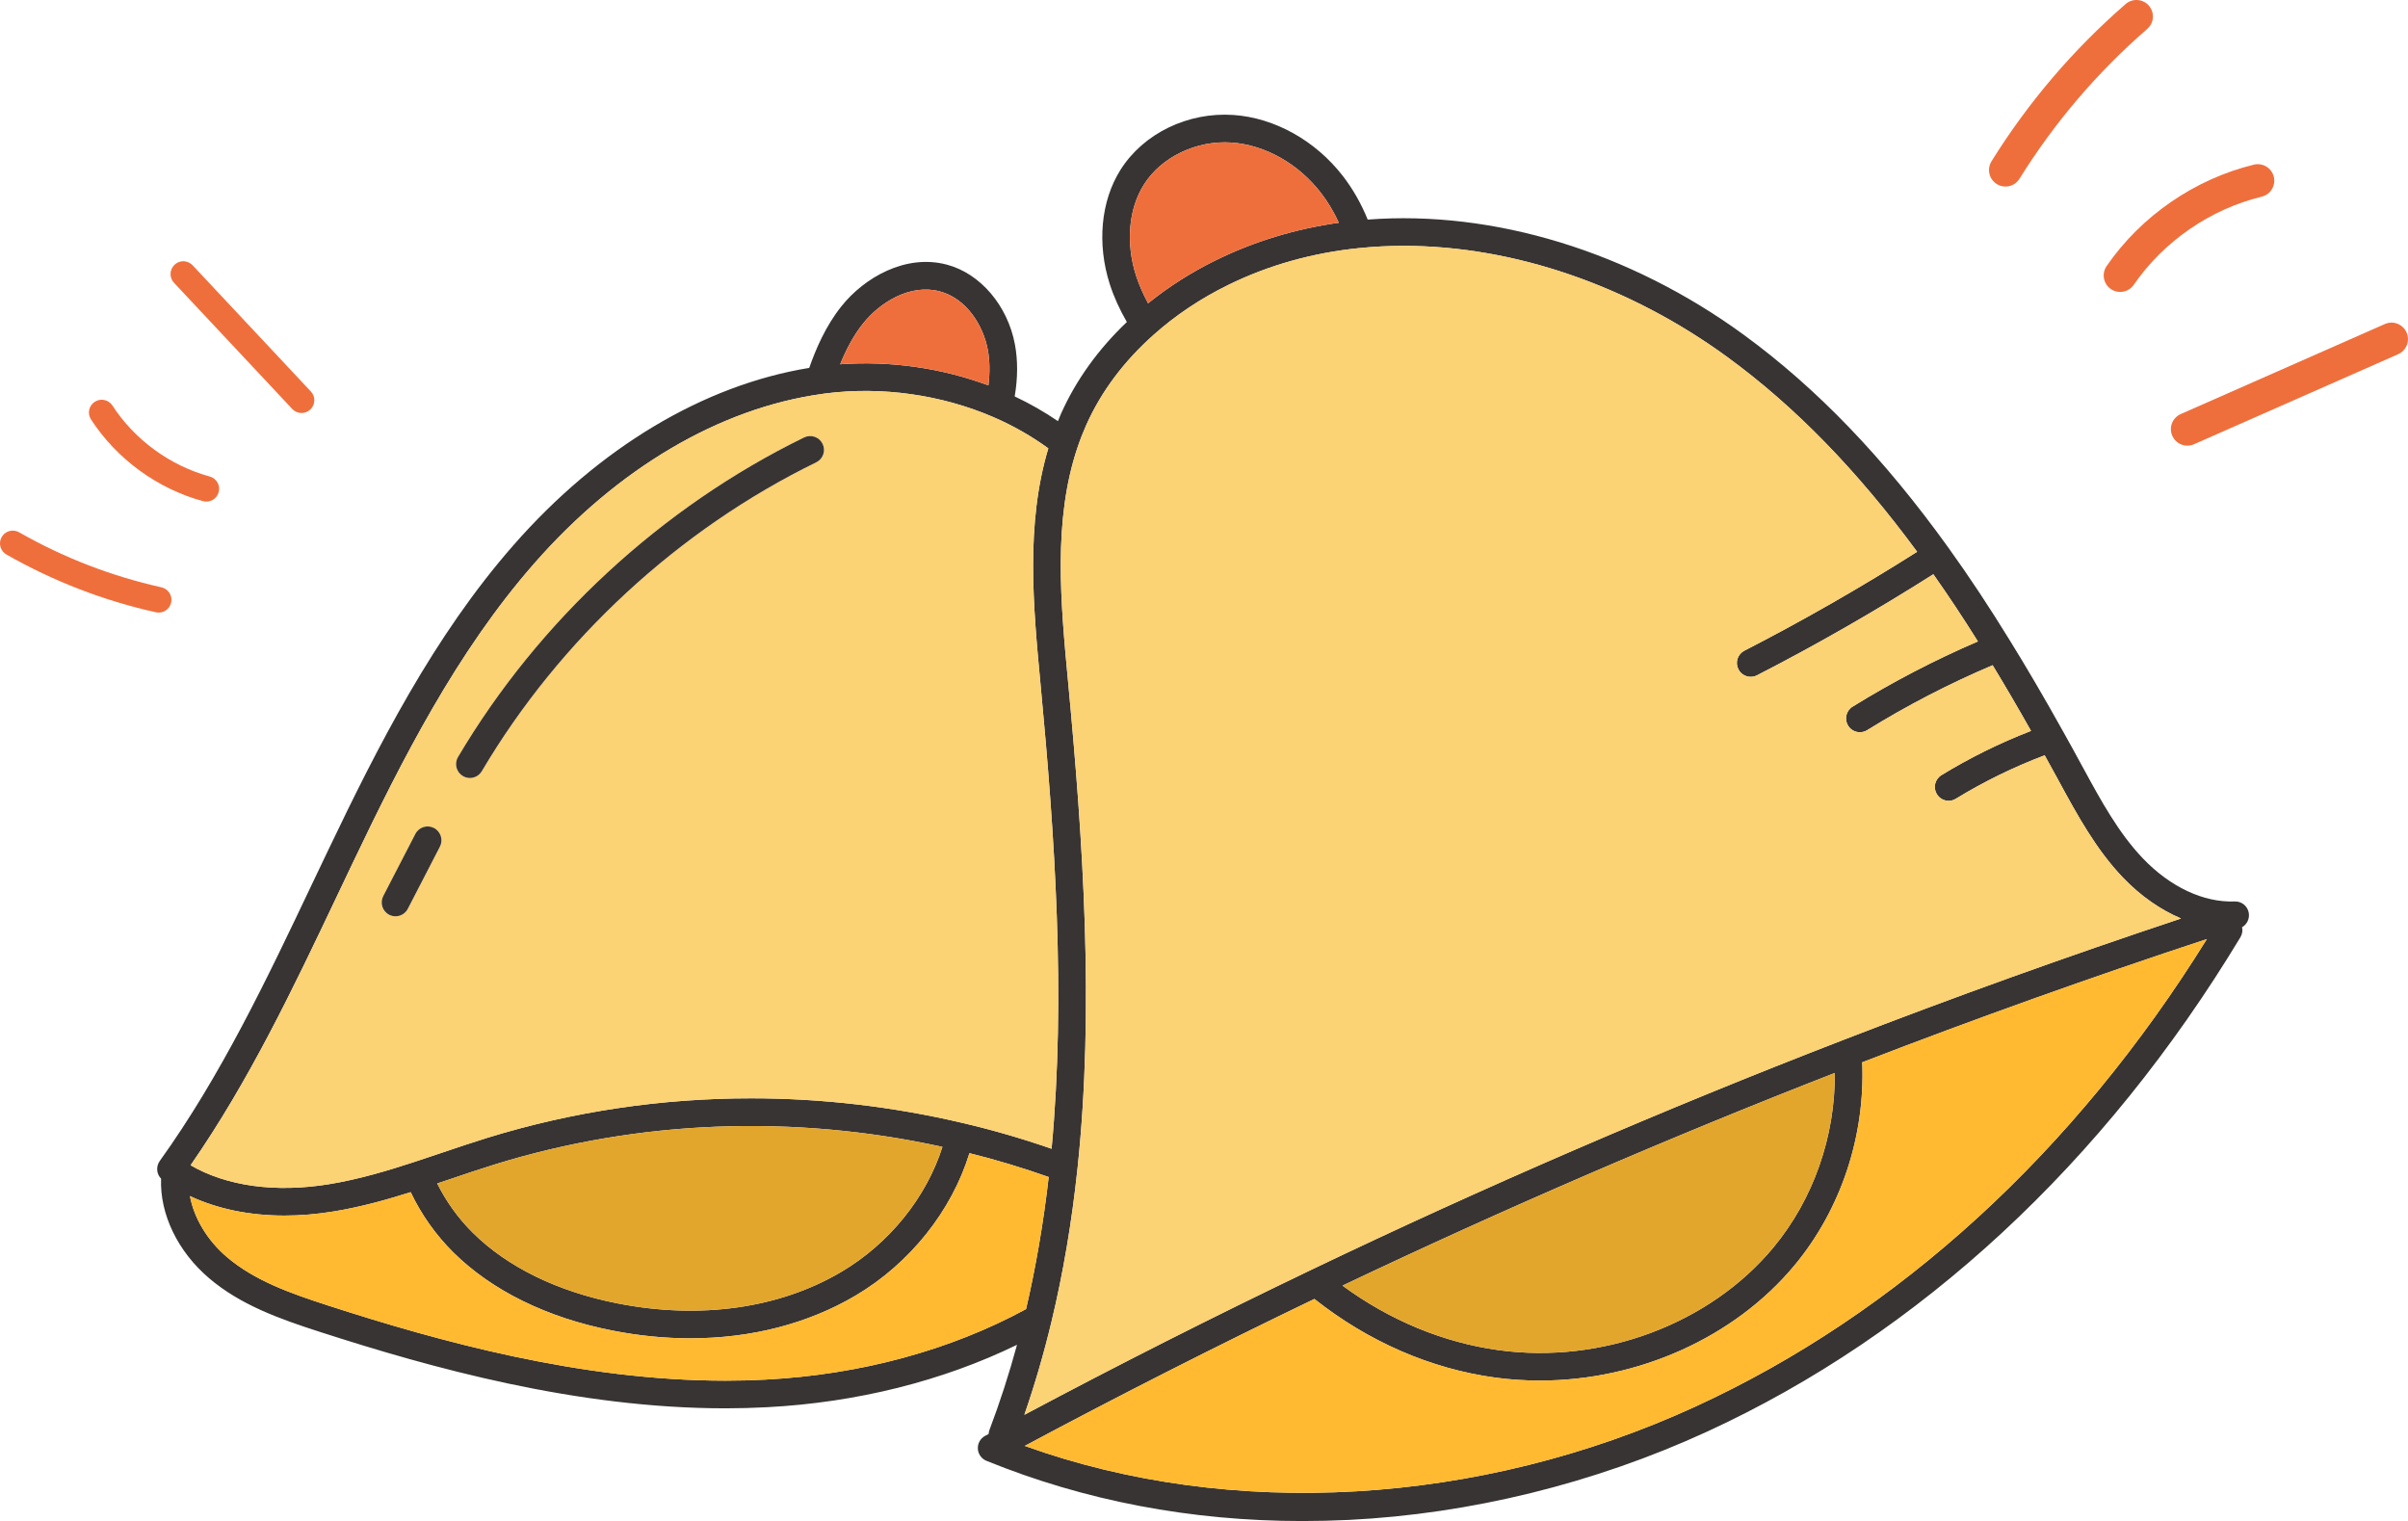
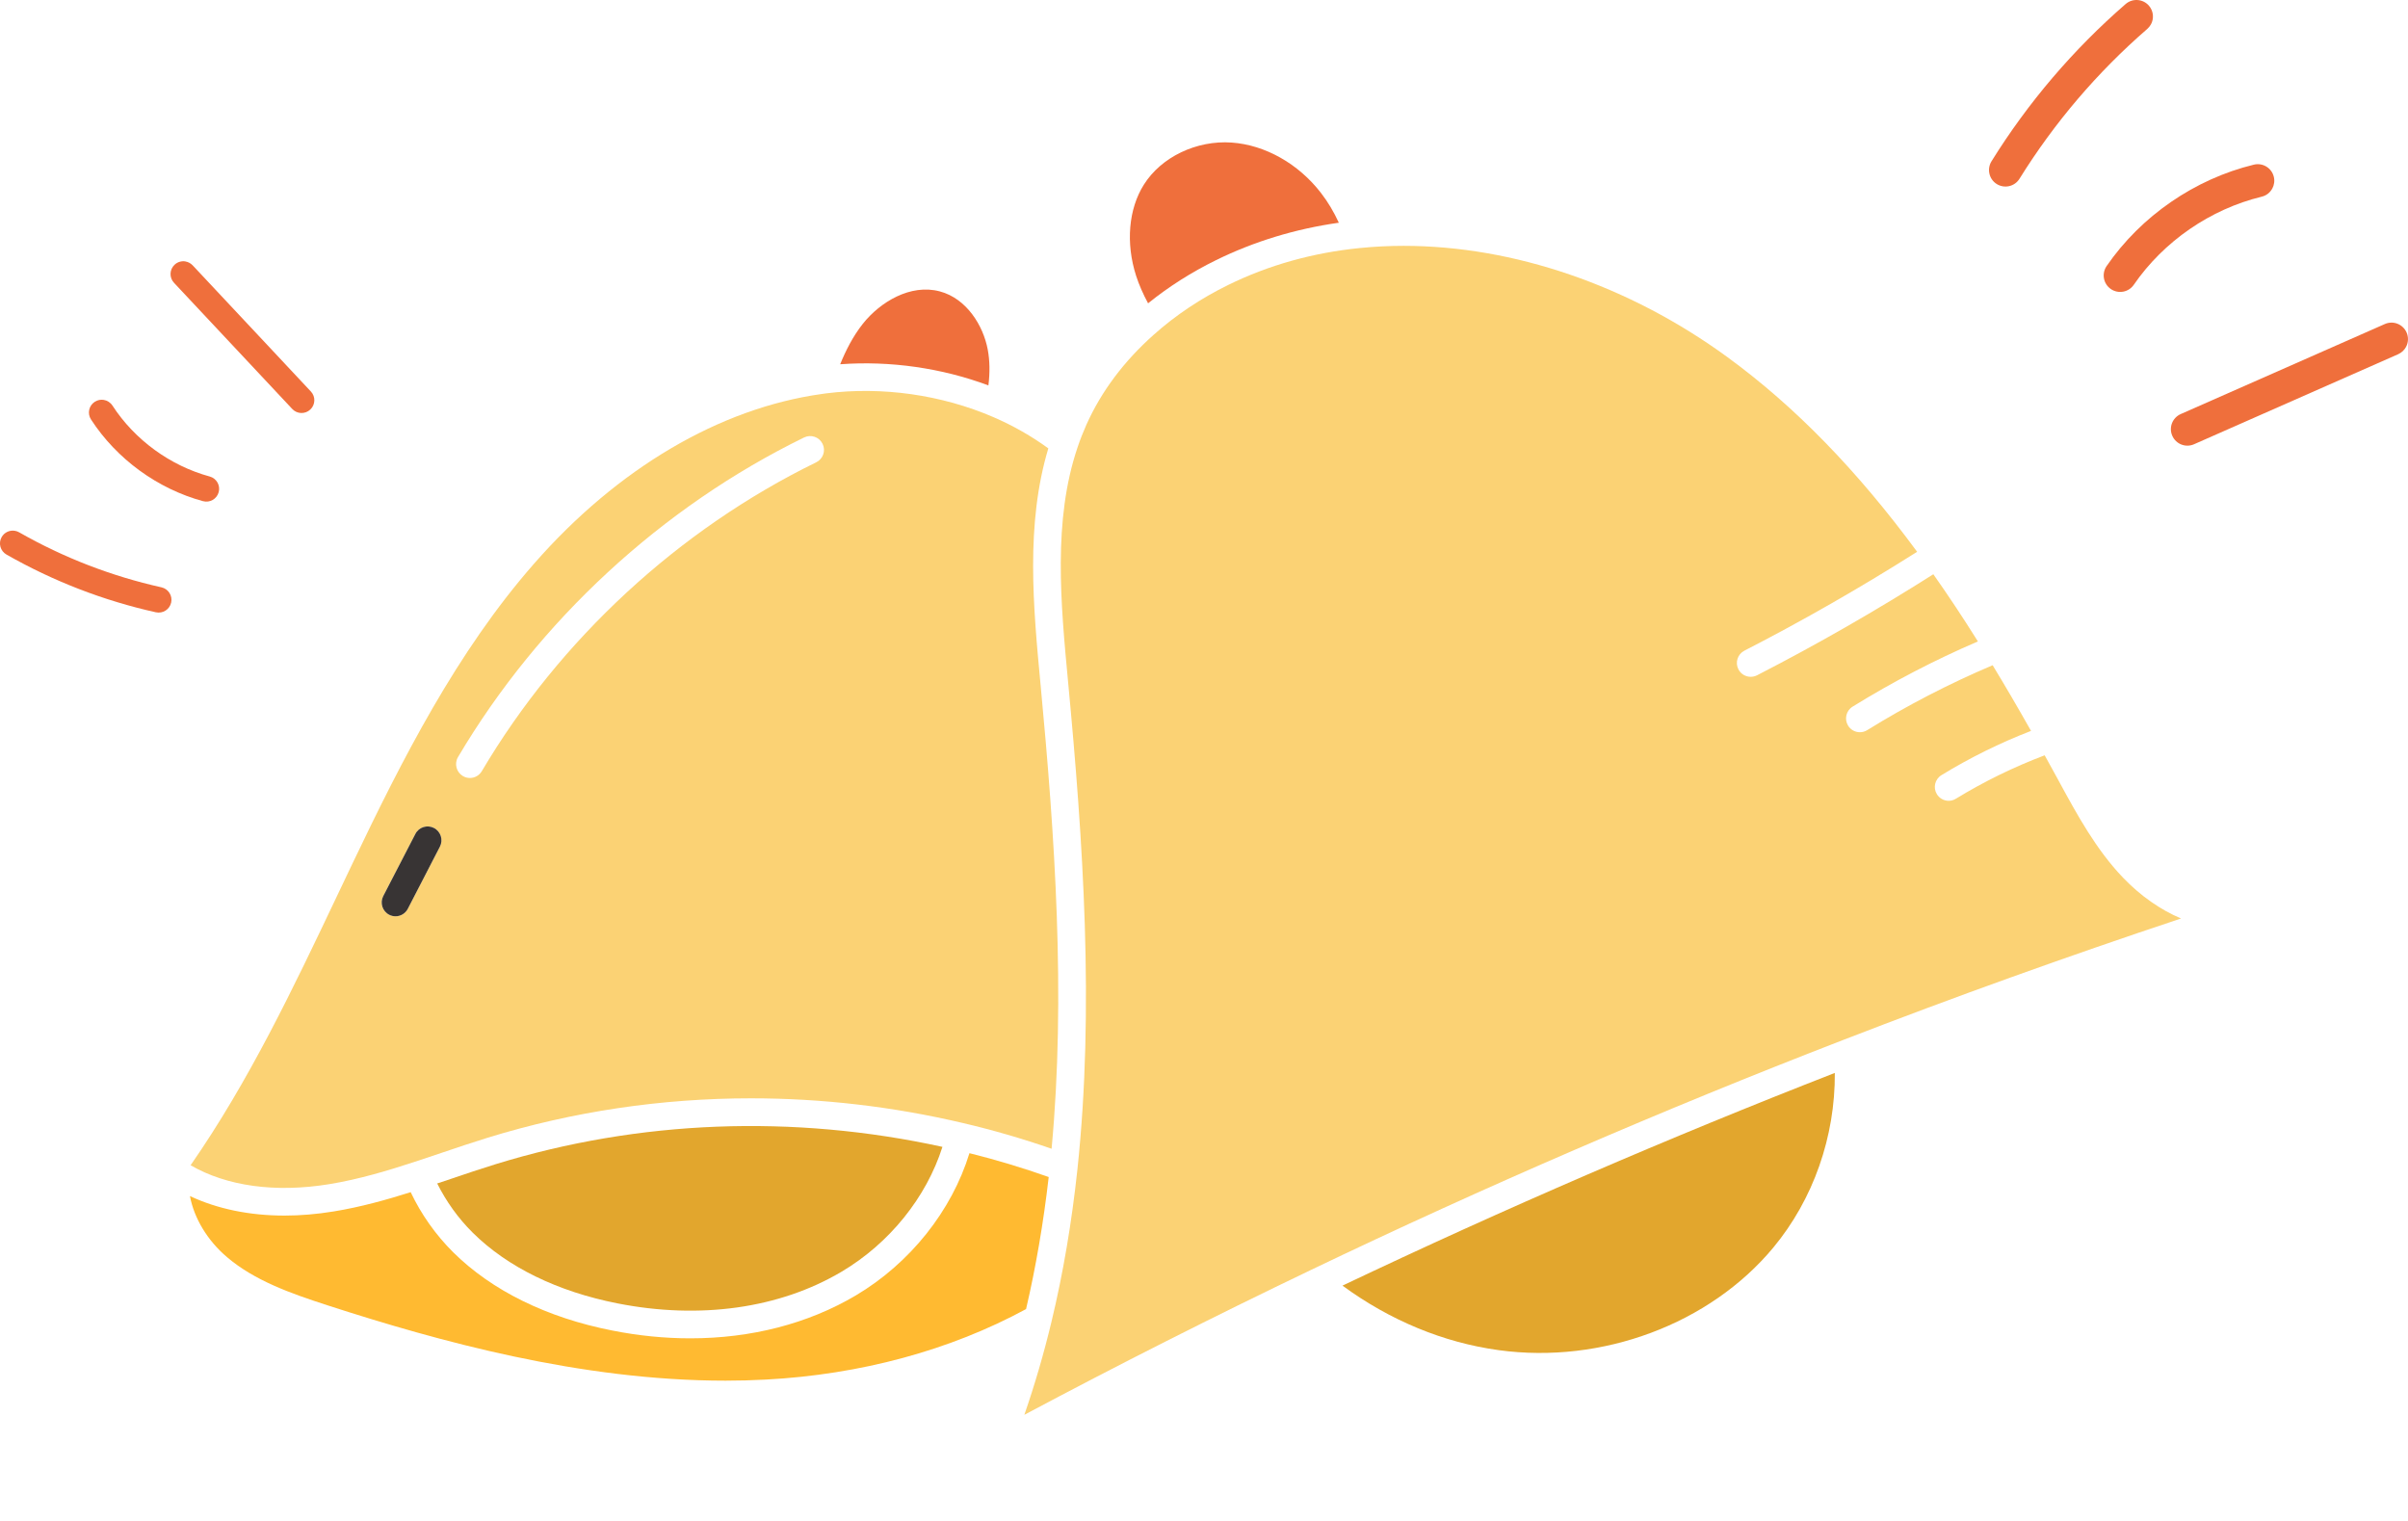
<svg xmlns="http://www.w3.org/2000/svg" id="_Слой_2" data-name="Слой 2" viewBox="0 0 561.48 354.64">
  <defs>
    <style> .cls-1 { fill: #ef6f3c; } .cls-2 { fill: #383434; } .cls-3 { fill: #fbd274; } .cls-4 { fill: #e2a62d; } .cls-5 { fill: #ffba31; } </style>
  </defs>
  <g id="Layer_2" data-name="Layer 2">
    <g>
-       <path class="cls-2" d="m524.35,212.83c-.28-1.58-1.67-2.72-3.3-2.65-7.22.28-14.99-3.36-21.36-10.01-5.7-5.95-9.83-13.55-13.83-20.9l-.5-.91c-1.41-2.6-2.84-5.22-4.3-7.81-4.42-7.92-8.47-14.85-12.39-21.18-4.86-7.91-9.57-15.01-14.4-21.73-15.03-20.9-30.62-37.12-47.66-49.57-26.55-19.39-58.36-29.12-87.7-26.87-1.51-3.72-3.45-7.13-5.8-10.17-6.36-8.23-15.87-13.55-25.46-14.22-10.65-.74-21.02,4.28-26.39,12.8-4.58,7.27-5.51,17.24-2.48,26.68.95,2.94,2.29,5.88,3.97,8.79-6.66,6.34-11.82,13.5-15.33,21.33-.26.59-.5,1.19-.74,1.78-3.15-2.15-6.52-4.08-10.08-5.76.73-4.31.75-8.38.05-12.14-1.7-9.05-8.07-16.52-15.85-18.58-9.64-2.58-19.32,3.04-24.64,9.75-3.66,4.6-5.91,9.88-7.47,14.32-24.64,4.01-49.06,18.62-68.96,41.33-18.66,21.28-31.63,46.91-43.31,71.34l-3.78,7.92c-10.39,21.88-21.14,44.5-35.39,64.32-.5.7-.7,1.57-.56,2.42.11.65.42,1.24.87,1.7-.32,8.24,3.86,16.99,11.24,23.25,7.3,6.2,16.31,9.42,25.67,12.44,26.16,8.46,59.94,17.86,94.68,17.86,3.24,0,6.48-.09,9.73-.26,20.92-1.1,40.9-6.11,58.26-14.55-1.86,6.85-4.02,13.5-6.42,19.84-.12.31-.18.63-.2.95-.28.15-.55.29-.82.44-1.1.59-1.76,1.77-1.69,3.01.07,1.25.85,2.34,2.01,2.81,22.94,9.33,47.67,14.04,73.67,14.04,3.57,0,7.16-.09,10.78-.26,28.4-1.4,57.29-8.51,83.52-20.56,49.62-22.79,92.64-62.65,124.41-115.29.44-.73.56-1.56.39-2.34,1.15-.67,1.8-2,1.56-3.36ZM266.72,43.05c4.05-6.44,12.27-10.39,20.48-9.81,7.78.55,15.56,4.93,20.81,11.74,1.63,2.1,3.01,4.44,4.17,6.95-10.16,1.44-19.77,4.37-28.62,8.72-5.74,2.81-11.05,6.19-15.86,10.07-1.15-2.14-2.1-4.28-2.79-6.41-2.45-7.63-1.77-15.58,1.81-21.26Zm-65.51,32.42c4.02-5.06,11.11-9.36,17.93-7.53,6.27,1.67,10.13,8,11.17,13.54.49,2.58.53,5.39.16,8.38-10.92-4.07-22.92-5.78-34.56-4.93,1.28-3.17,2.97-6.53,5.3-9.46ZM44.45,271.67c13.61-19.58,23.98-41.4,34.02-62.53,1.25-2.64,2.5-5.27,3.76-7.9,11.49-24.03,24.22-49.22,42.35-69.88,19.41-22.15,43.2-36.18,67.04-39.5.31-.05.63-.09.99-.14,13.09-1.65,26.96.32,39.06,5.55,4.63,2,8.89,4.45,12.77,7.27-5.31,17.69-3.54,36.74-1.8,55.19,3.32,35.12,5.89,72.43,2.56,108.11-6.77-2.35-13.7-4.37-20.68-6-16.31-3.84-32.89-5.76-49.38-5.76-20.87,0-41.59,3.07-61.45,9.19-3.58,1.11-7.18,2.32-10.66,3.5-2.17.73-4.33,1.46-6.5,2.17-5.83,1.91-12.75,4.02-19.79,5.16-12.51,2.04-23.88.47-32.29-4.41v-.02Zm175.3-4.27c-3.74,11.77-12.34,22.49-23.54,29.12-14.45,8.56-33.01,11.17-52.24,7.37-13.96-2.75-25.63-8.45-33.74-16.48-3.38-3.35-6.19-7.28-8.29-11.48l3.15-1.05c3.44-1.17,7-2.37,10.5-3.45,33.4-10.29,69.33-11.66,104.16-4.03Zm-41.21,54.26c-3.13.17-6.26.25-9.38.25-33.85,0-67.01-9.23-92.71-17.54-8.72-2.82-17.07-5.79-23.48-11.23-4.63-3.92-7.73-9.15-8.68-14.27,6.39,3,13.9,4.55,22.06,4.55,3.69,0,7.51-.32,11.42-.96,6.37-1.03,12.55-2.78,17.99-4.5,2.44,5.15,5.83,9.96,9.93,14.03,9.02,8.93,21.83,15.23,37.03,18.22,6.17,1.23,12.29,1.83,18.25,1.83,14.13,0,27.4-3.39,38.53-9.97,12.69-7.51,22.42-19.76,26.55-33.2,6.24,1.55,12.43,3.42,18.48,5.56-1.23,10.71-3.01,21.05-5.28,30.79-17.68,9.6-38.63,15.28-60.71,16.44Zm66.65-13.54c2.69-11.18,4.72-23.13,6.04-35.53,3.98-37.46,1.31-76.68-2.17-113.47-1.75-18.57-3.56-37.77,2.19-54.8.62-1.85,1.3-3.57,2.06-5.28,3.47-7.75,8.75-14.81,15.69-20.98,5.12-4.57,10.97-8.48,17.4-11.63,9.39-4.61,19.71-7.51,30.68-8.6,3.37-.34,6.78-.51,10.22-.51,25.56,0,52.56,9.2,75.51,25.96,15.73,11.49,30.21,26.36,44.21,45.37-13.06,8.27-26.59,16.03-40.28,23.06-1.58.82-2.21,2.76-1.39,4.34.57,1.12,1.7,1.75,2.87,1.75.49,0,.99-.11,1.47-.35,13.98-7.18,27.79-15.11,41.11-23.56,3.47,4.92,6.9,10.09,10.39,15.66-10.07,4.33-19.88,9.43-29.22,15.21-1.51.93-1.98,2.92-1.04,4.44.61.98,1.66,1.52,2.74,1.52.58,0,1.17-.15,1.7-.48,9.33-5.78,19.17-10.86,29.26-15.14,2.86,4.71,5.82,9.76,8.95,15.31-7.24,2.8-14.26,6.26-20.89,10.32-1.52.93-2,2.92-1.07,4.43.61,1,1.67,1.55,2.75,1.55.58,0,1.16-.16,1.68-.48,6.57-4.02,13.52-7.41,20.71-10.13.98,1.78,1.97,3.56,2.94,5.34l.49.91c4.21,7.72,8.55,15.71,14.84,22.28,4.09,4.26,8.72,7.49,13.53,9.52-26.53,8.83-53,18.34-78.85,28.35-41.86,16.18-83.65,34.24-124.19,53.67-.03.02-.06.03-.1.05-22.33,10.7-44.68,21.99-66.57,33.65,2.42-6.99,4.55-14.28,6.34-21.75Zm182.64-57.96c.1,14.83-5,29.47-14.35,40.73-14.8,17.81-39.92,27.2-64,23.91-12.9-1.76-25.4-6.94-36.45-15.05,37.55-17.85,76.12-34.51,114.8-49.59Zm-32.53,77.8c-50.41,23.16-108.3,26.45-156.35,9.16,22.18-11.86,44.86-23.36,67.53-34.26,12.57,9.94,27.09,16.28,42.13,18.33,3.47.47,6.95.7,10.43.7,22.85,0,45.35-9.97,59.4-26.88,10.83-13.04,16.5-30.17,15.78-47.33,26.36-10.17,53.34-19.82,80.36-28.73-30.85,49.67-72.02,87.31-119.28,109.01Z" />
      <path class="cls-1" d="m312.18,51.93c-10.16,1.44-19.77,4.37-28.62,8.72-5.74,2.81-11.05,6.19-15.86,10.07-1.15-2.14-2.1-4.28-2.79-6.41-2.45-7.63-1.77-15.58,1.81-21.26,4.05-6.44,12.27-10.39,20.48-9.81,7.78.55,15.56,4.93,20.81,11.74,1.63,2.1,3.01,4.44,4.17,6.95Z" />
      <path class="cls-1" d="m230.47,89.86c-10.92-4.07-22.92-5.78-34.56-4.93,1.28-3.17,2.97-6.53,5.3-9.46,4.02-5.06,11.11-9.36,17.93-7.53,6.27,1.67,10.13,8,11.17,13.54.49,2.58.53,5.39.16,8.38Z" />
      <path class="cls-5" d="m244.53,274.43c-1.23,10.71-3.01,21.05-5.28,30.79-17.68,9.6-38.63,15.28-60.71,16.44-3.13.17-6.26.25-9.38.25-33.85,0-67.01-9.23-92.71-17.54-8.72-2.82-17.07-5.79-23.48-11.23-4.63-3.92-7.73-9.15-8.68-14.27,6.39,3,13.9,4.55,22.06,4.55,3.69,0,7.51-.32,11.42-.96,6.37-1.03,12.55-2.78,17.99-4.5,2.44,5.15,5.83,9.96,9.93,14.03,9.02,8.93,21.83,15.23,37.03,18.22,6.17,1.23,12.29,1.83,18.25,1.83,14.13,0,27.4-3.39,38.53-9.97,12.69-7.51,22.42-19.76,26.55-33.2,6.24,1.55,12.43,3.42,18.48,5.56Z" />
-       <path class="cls-5" d="m514.58,218.95c-30.85,49.67-72.02,87.31-119.28,109.01-50.41,23.16-108.3,26.45-156.35,9.16,22.18-11.86,44.86-23.36,67.53-34.26,12.57,9.94,27.09,16.28,42.13,18.33,3.47.47,6.95.7,10.43.7,22.85,0,45.35-9.97,59.4-26.88,10.83-13.04,16.5-30.17,15.78-47.33,26.36-10.17,53.34-19.82,80.36-28.73Z" />
      <path class="cls-4" d="m427.83,250.16c.1,14.83-5,29.47-14.35,40.73-14.8,17.81-39.92,27.2-64,23.91-12.9-1.76-25.4-6.94-36.45-15.05,37.55-17.85,76.12-34.51,114.8-49.59Z" />
      <path class="cls-4" d="m219.75,267.4c-3.74,11.77-12.34,22.49-23.54,29.12-14.45,8.56-33.01,11.17-52.24,7.37-13.96-2.75-25.63-8.45-33.74-16.48-3.38-3.35-6.19-7.28-8.29-11.48l3.15-1.05c3.44-1.17,7-2.37,10.5-3.45,33.4-10.29,69.33-11.66,104.16-4.03Z" />
      <path class="cls-3" d="m242.64,159.73c-1.74-18.45-3.51-37.5,1.8-55.19-3.88-2.82-8.14-5.27-12.77-7.27-12.1-5.23-25.97-7.2-39.06-5.55-.36.05-.68.09-.99.14-23.84,3.32-47.63,17.35-67.04,39.5-18.13,20.66-30.86,45.85-42.35,69.88-1.26,2.63-2.51,5.26-3.76,7.9-10.04,21.13-20.41,42.95-34.02,62.53v.02c8.41,4.88,19.78,6.45,32.29,4.41,7.04-1.14,13.96-3.25,19.79-5.16,2.17-.71,4.33-1.44,6.5-2.17,3.48-1.18,7.08-2.39,10.66-3.5,19.86-6.12,40.58-9.19,61.45-9.19,16.49,0,33.07,1.92,49.38,5.76,6.98,1.63,13.91,3.65,20.68,6,3.33-35.68.76-72.99-2.56-108.11Zm-140.06,37.66l-7.49,14.5c-.57,1.11-1.7,1.75-2.87,1.75-.49,0-1-.12-1.47-.36-1.58-.82-2.2-2.76-1.39-4.35l7.49-14.49c.81-1.59,2.76-2.21,4.34-1.39s2.2,2.76,1.39,4.34Zm87.74-89.6c-32.1,15.69-59.79,41.26-77.98,72.02-.6,1.01-1.67,1.58-2.77,1.58-.56,0-1.13-.15-1.64-.45-1.53-.91-2.04-2.88-1.14-4.42,18.82-31.82,47.48-58.29,80.7-74.52,1.61-.78,3.53-.12,4.31,1.48.79,1.6.12,3.53-1.48,4.31Z" />
      <path class="cls-3" d="m508.56,214.15c-26.53,8.83-53,18.34-78.85,28.35-41.86,16.18-83.65,34.24-124.19,53.67-.03.02-.06.03-.1.05-22.33,10.7-44.68,21.99-66.57,33.65,2.42-6.99,4.55-14.28,6.34-21.75,2.69-11.18,4.72-23.13,6.04-35.53,3.98-37.46,1.31-76.68-2.17-113.47-1.75-18.57-3.56-37.77,2.19-54.8.62-1.85,1.3-3.57,2.06-5.28,3.47-7.75,8.75-14.81,15.69-20.98,5.12-4.57,10.97-8.48,17.4-11.63,9.39-4.61,19.71-7.51,30.68-8.6,3.37-.34,6.78-.51,10.22-.51,25.56,0,52.56,9.2,75.51,25.96,15.73,11.49,30.21,26.36,44.21,45.37-13.06,8.27-26.59,16.03-40.28,23.06-1.58.82-2.21,2.76-1.39,4.34.57,1.12,1.7,1.75,2.87,1.75.49,0,.99-.11,1.47-.35,13.98-7.18,27.79-15.11,41.11-23.56,3.47,4.92,6.9,10.09,10.39,15.66-10.07,4.33-19.88,9.43-29.22,15.21-1.51.93-1.98,2.92-1.04,4.44.61.98,1.66,1.52,2.74,1.52.58,0,1.17-.15,1.7-.48,9.33-5.78,19.17-10.86,29.26-15.14,2.86,4.71,5.82,9.76,8.95,15.31-7.24,2.8-14.26,6.26-20.89,10.32-1.52.93-2,2.92-1.07,4.43.61,1,1.67,1.55,2.75,1.55.58,0,1.16-.16,1.68-.48,6.57-4.02,13.52-7.41,20.71-10.13.98,1.78,1.97,3.56,2.94,5.34l.49.91c4.21,7.72,8.55,15.71,14.84,22.28,4.09,4.26,8.72,7.49,13.53,9.52Z" />
-       <path class="cls-2" d="m190.32,107.79c-32.1,15.69-59.79,41.26-77.98,72.02-.6,1.01-1.67,1.58-2.77,1.58-.56,0-1.13-.15-1.64-.45-1.53-.91-2.04-2.88-1.14-4.42,18.82-31.82,47.48-58.29,80.7-74.52,1.61-.78,3.53-.12,4.31,1.48.79,1.6.12,3.53-1.48,4.31Z" />
      <path class="cls-2" d="m102.58,197.39l-7.49,14.5c-.57,1.11-1.7,1.75-2.87,1.75-.49,0-1-.12-1.47-.36-1.58-.82-2.2-2.76-1.39-4.35l7.49-14.49c.81-1.59,2.76-2.21,4.34-1.39s2.2,2.76,1.39,4.34Z" />
    </g>
    <path class="cls-1" d="m501.53,5.69c-.21.39-.5.75-.85,1.06-11.63,10.09-21.66,21.85-29.79,34.93-1.12,1.8-3.49,2.36-5.3,1.23-1.8-1.12-2.34-3.49-1.23-5.3,8.54-13.73,19.07-26.07,31.28-36.67,1.6-1.39,4.03-1.22,5.43.38,1.08,1.25,1.22,3,.47,4.37Z" />
    <path class="cls-1" d="m529.83,43.97c-.5.92-1.37,1.63-2.47,1.89-11.97,2.91-22.84,10.4-29.82,20.54-1.2,1.75-3.6,2.19-5.35.99s-2.19-3.59-.99-5.35c8.04-11.68,20.56-20.3,34.34-23.65,2.06-.5,4.15.76,4.65,2.83.24.97.08,1.94-.36,2.76Z" />
    <path class="cls-1" d="m561,80.92c-.39.72-1.02,1.31-1.82,1.67l-47.59,20.99c-1.94.86-4.21-.02-5.07-1.97-.86-1.94.02-4.21,1.97-5.07l47.59-20.99c1.94-.86,4.21.02,5.07,1.97.5,1.14.41,2.39-.15,3.4Z" />
    <path class="cls-1" d="m3.47,123.76c.34.06.68.17.99.35,10.37,5.92,21.54,10.23,33.19,12.83,1.61.36,2.62,1.95,2.26,3.56-.36,1.61-1.95,2.61-3.56,2.26-12.24-2.72-23.96-7.26-34.85-13.47-1.43-.82-1.93-2.64-1.11-4.07.64-1.11,1.88-1.66,3.07-1.46Z" />
    <path class="cls-1" d="m24.2,93.24c.8.13,1.54.59,2.02,1.32,5.2,8.01,13.47,14.03,22.68,16.54,1.59.43,2.53,2.07,2.09,3.66s-2.06,2.52-3.66,2.09c-10.61-2.89-20.13-9.83-26.11-19.05-.9-1.38-.51-3.23.88-4.12.65-.42,1.4-.56,2.11-.44Z" />
    <path class="cls-1" d="m43.23,60.96c.62.1,1.22.41,1.69.9l27.57,29.42c1.13,1.2,1.06,3.09-.14,4.21-1.2,1.13-3.09,1.06-4.21-.14l-27.57-29.42c-1.13-1.2-1.06-3.09.14-4.21.7-.66,1.64-.91,2.53-.77Z" />
  </g>
</svg>